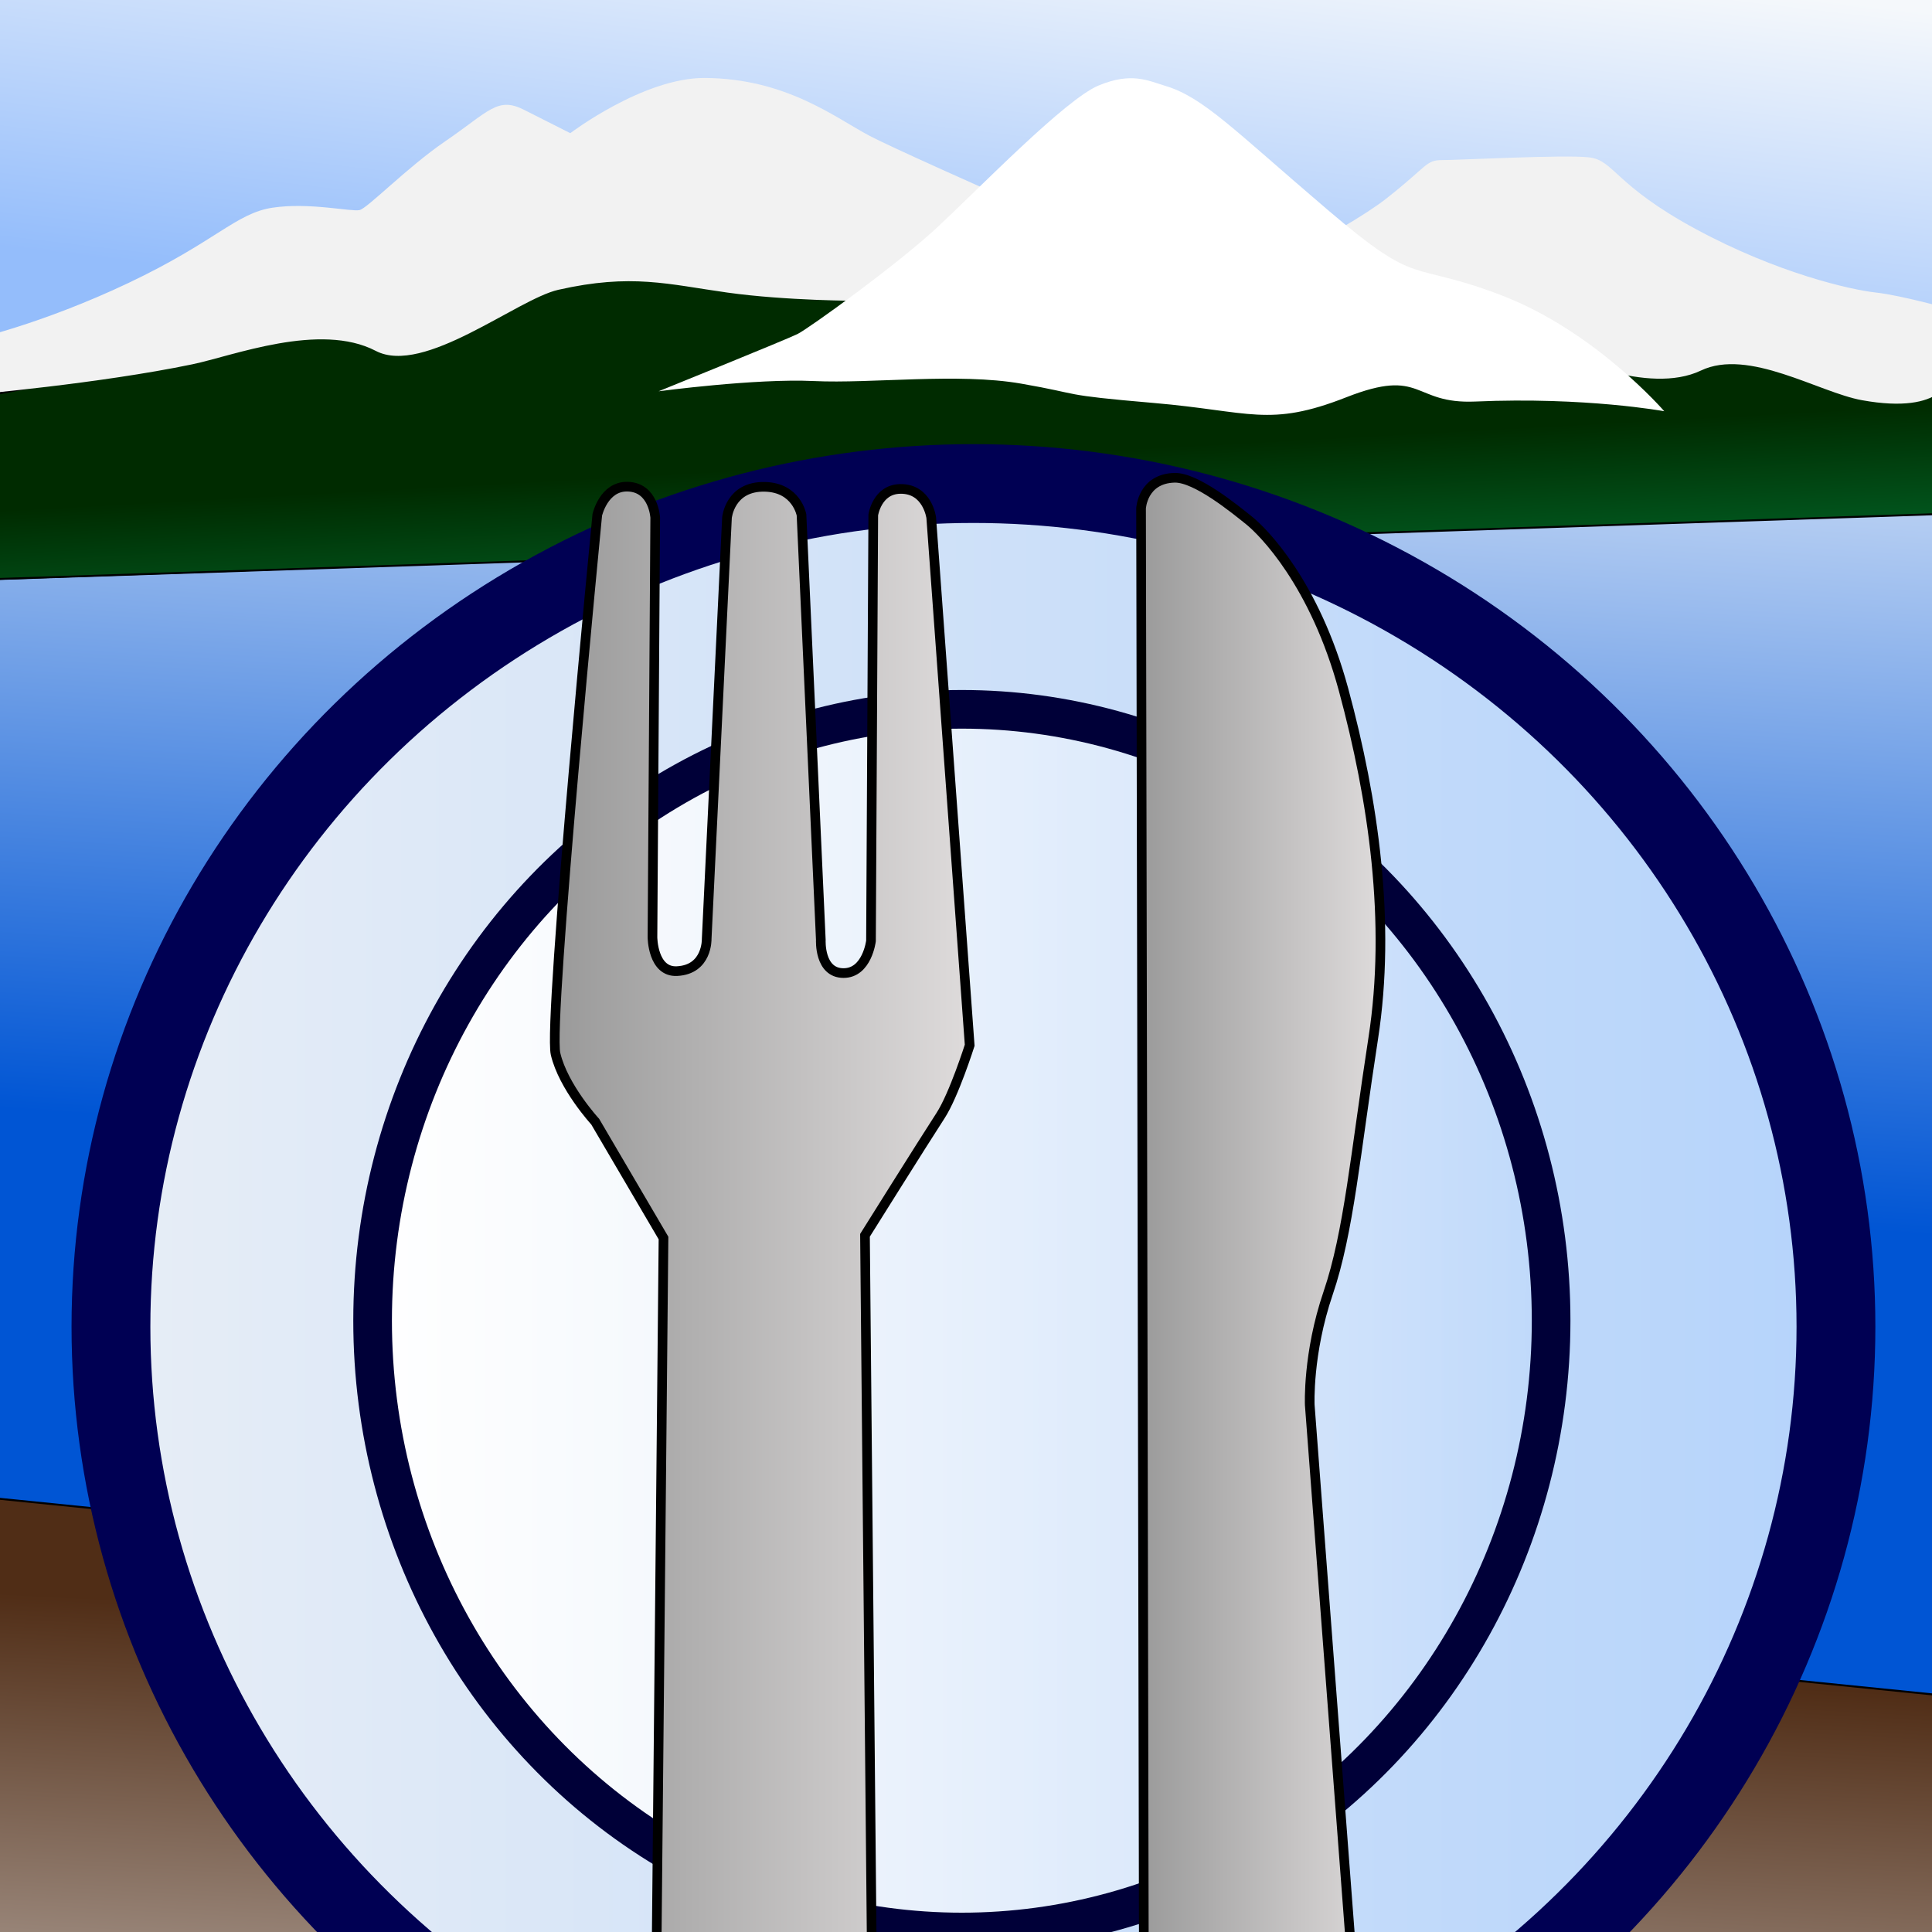
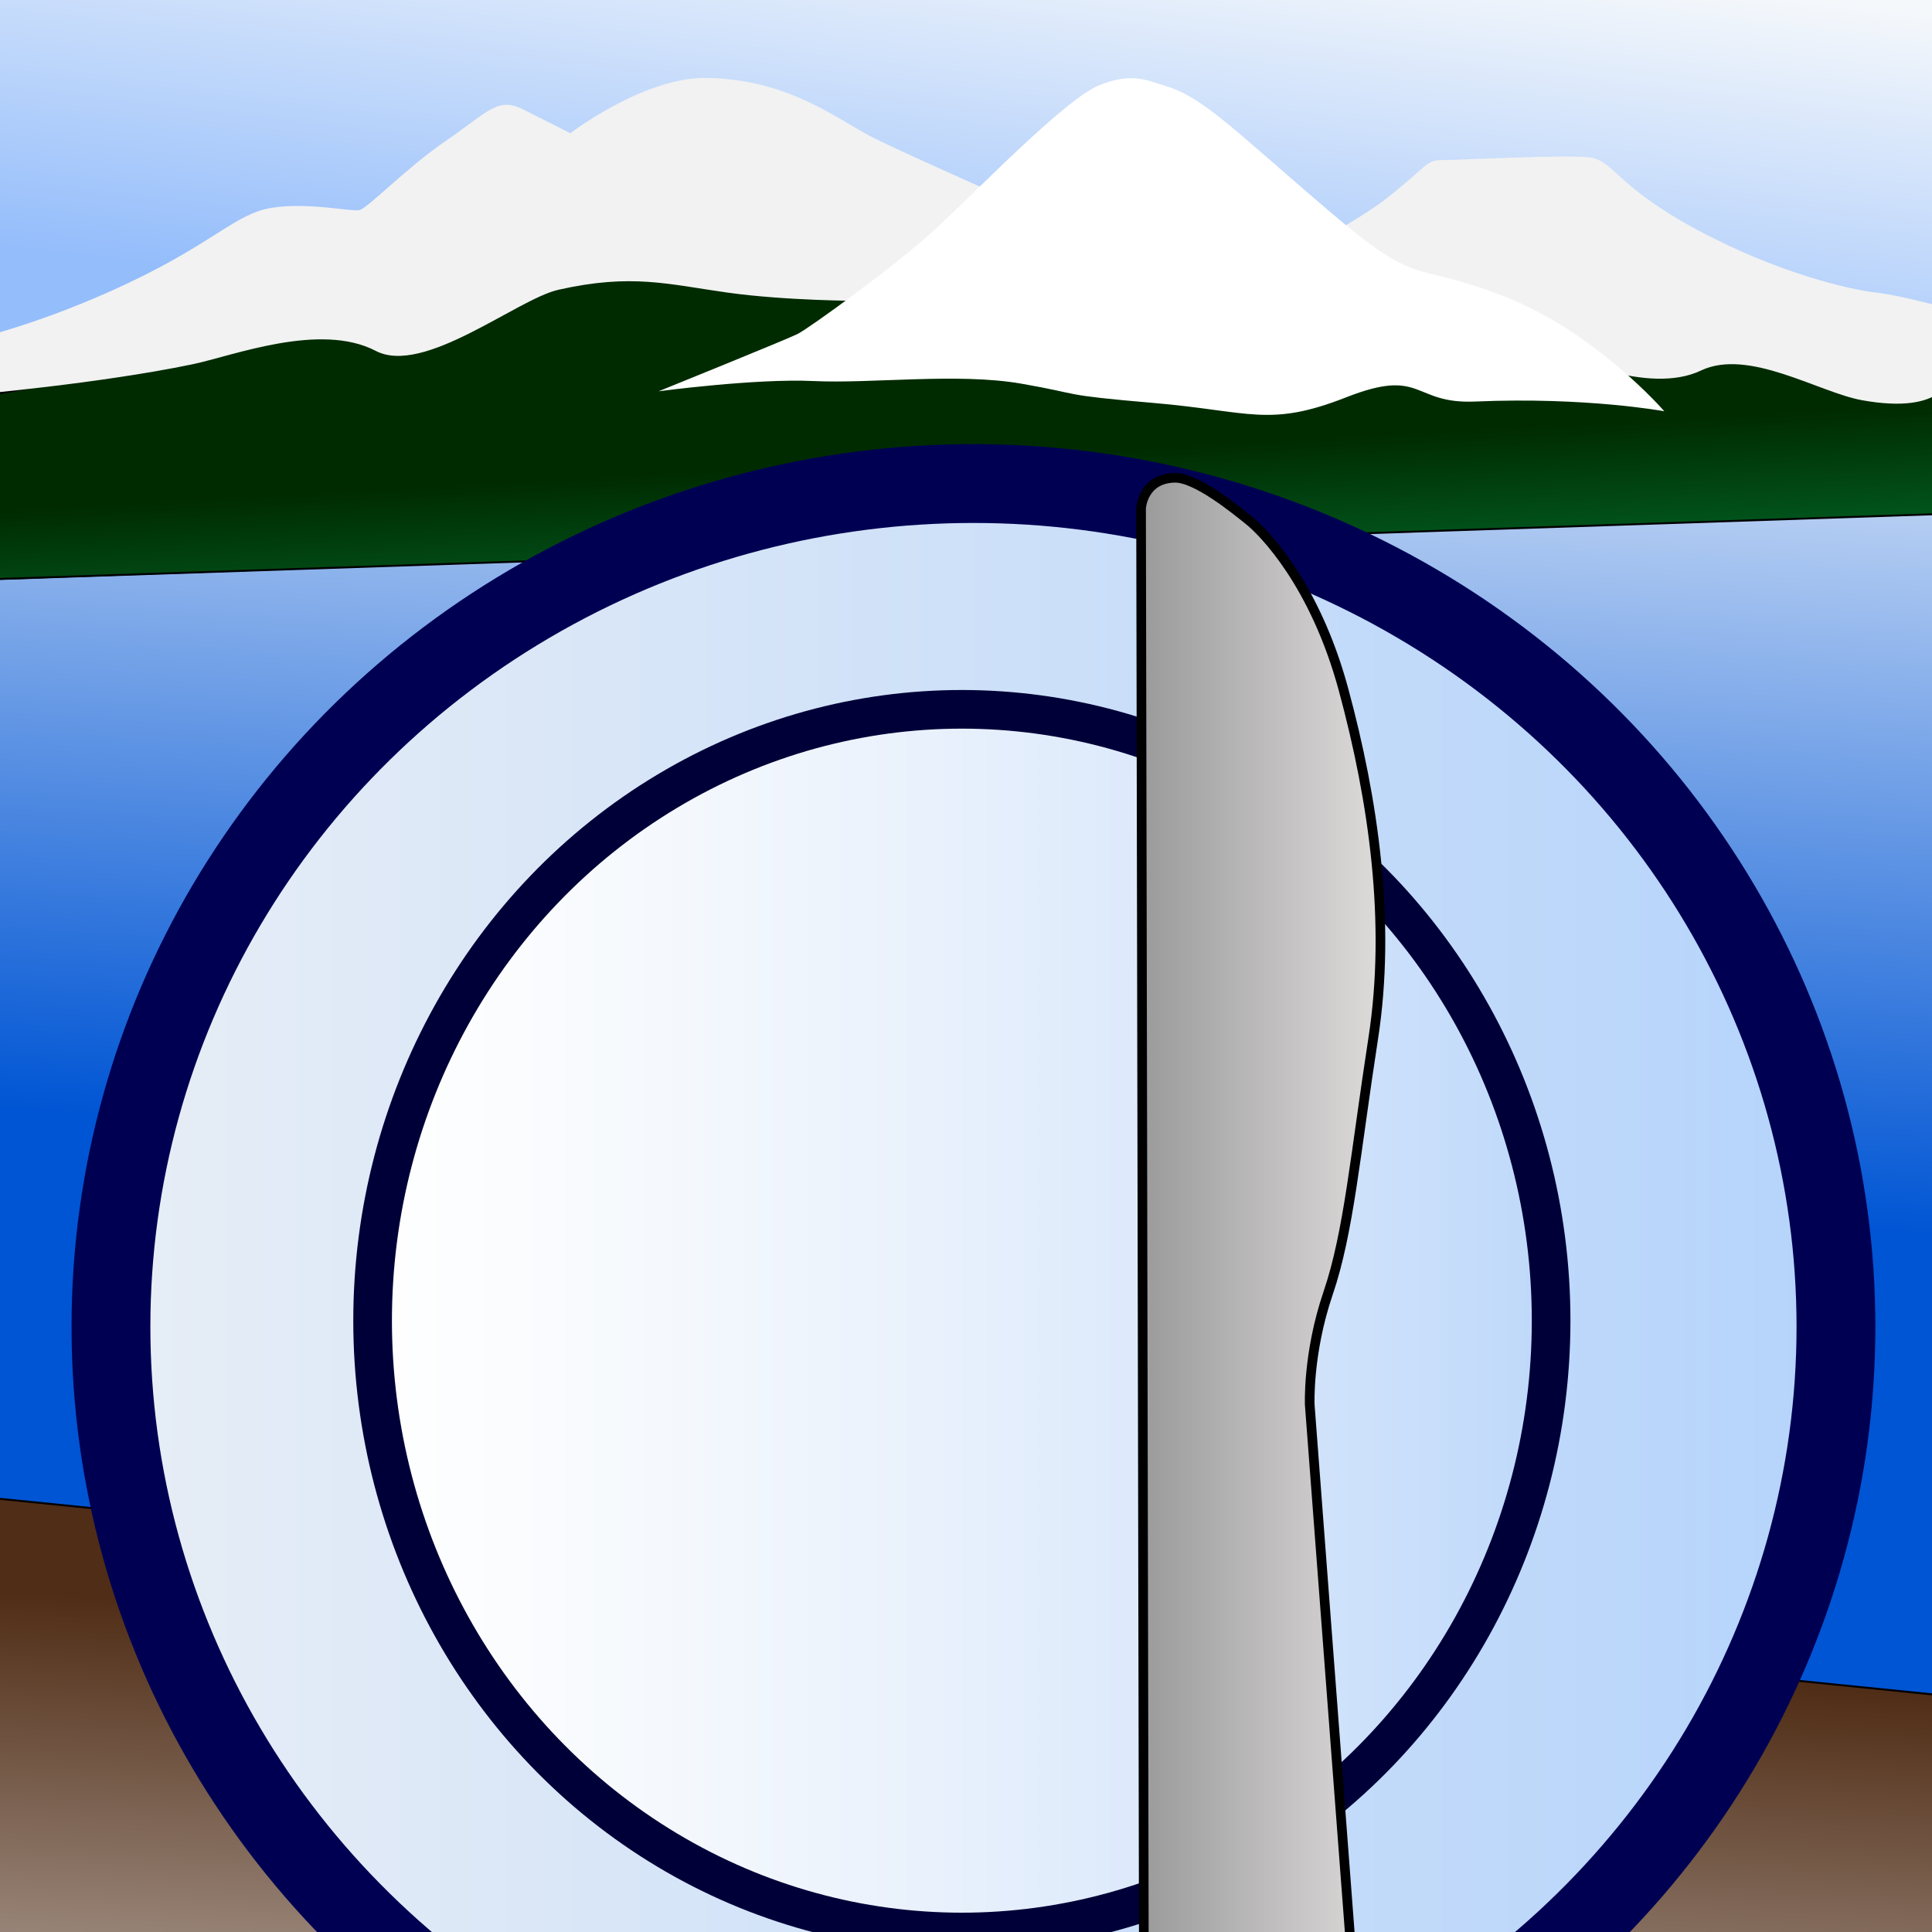
<svg xmlns="http://www.w3.org/2000/svg" xmlns:xlink="http://www.w3.org/1999/xlink" version="1.1" id="svg2" viewBox="0 0 1000 1000" height="100" width="100">
  <defs id="defs4">
    <linearGradient id="linearGradient4210">
      <stop id="stop4212" offset="0" style="stop-color:#ffffff;stop-opacity:1" />
      <stop id="stop4214" offset="1" style="stop-color:#ffffff;stop-opacity:0" />
    </linearGradient>
    <linearGradient id="linearGradient4202">
      <stop id="stop4204" offset="0" style="stop-color:#e8eef6;stop-opacity:1" />
      <stop id="stop4206" offset="1" style="stop-color:#b4d3fb;stop-opacity:1" />
    </linearGradient>
    <linearGradient id="linearGradient4186">
      <stop id="stop4188" offset="0" style="stop-color:#999999;stop-opacity:1" />
      <stop id="stop4190" offset="1" style="stop-color:#dfdcdc;stop-opacity:1" />
    </linearGradient>
    <linearGradient id="linearGradient4178">
      <stop id="stop4180" offset="0" style="stop-color:#002b00;stop-opacity:1" />
      <stop id="stop4182" offset="1" style="stop-color:#039e50;stop-opacity:1" />
    </linearGradient>
    <linearGradient id="linearGradient4170">
      <stop id="stop4172" offset="0" style="stop-color:#94bdfb;stop-opacity:1" />
      <stop id="stop4174" offset="1" style="stop-color:#f5f8fb;stop-opacity:1" />
    </linearGradient>
    <linearGradient id="linearGradient4154">
      <stop id="stop4156" offset="0" style="stop-color:#0055d4;stop-opacity:1" />
      <stop id="stop4158" offset="1" style="stop-color:#ffffff;stop-opacity:1" />
    </linearGradient>
    <linearGradient id="linearGradient4146">
      <stop id="stop4148" offset="0" style="stop-color:#502d16;stop-opacity:1" />
      <stop id="stop4150" offset="1" style="stop-color:#c0b5ae;stop-opacity:1" />
    </linearGradient>
    <linearGradient gradientTransform="matrix(1.03,0,0,1.063,-12.055,-48.413)" gradientUnits="userSpaceOnUse" y2="1118.116" x2="749.072" y1="859.545" x1="762.347" id="linearGradient4152" xlink:href="#linearGradient4146" />
    <linearGradient gradientTransform="matrix(1.026,0,0,1,-12.041,0.013)" gradientUnits="userSpaceOnUse" y2="98.59" x2="773.358" y1="622.875" x1="738.069" id="linearGradient4160" xlink:href="#linearGradient4154" />
    <linearGradient gradientUnits="userSpaceOnUse" y2="-36.802" x2="637.653" y1="200.34" x1="609.493" id="linearGradient4176" xlink:href="#linearGradient4170" />
    <linearGradient gradientUnits="userSpaceOnUse" y2="388.139" x2="659.341" y1="228.535" x1="650.623" id="linearGradient4184" xlink:href="#linearGradient4178" />
    <linearGradient gradientUnits="userSpaceOnUse" y2="687.003" x2="711.023" y1="687.003" x1="582.112" id="linearGradient4192" xlink:href="#linearGradient4186" />
    <linearGradient gradientUnits="userSpaceOnUse" y2="687.923" x2="492.434" y1="687.923" x1="272.644" id="linearGradient4200" xlink:href="#linearGradient4186" />
    <linearGradient gradientUnits="userSpaceOnUse" y2="680.714" x2="964.686" y1="680.714" x1="31.029" id="linearGradient4208" xlink:href="#linearGradient4202" />
    <linearGradient gradientUnits="userSpaceOnUse" y2="683.571" x2="812.857" y1="683.571" x1="182.857" id="linearGradient4216" xlink:href="#linearGradient4210" />
    <filter id="filter4387" color-interpolation-filters="sRGB">
      <feFlood id="feFlood4389" result="flood" flood-color="rgb(0,0,0)" flood-opacity="0.498" />
      <feComposite id="feComposite4391" result="composite1" operator="in" in2="SourceGraphic" in="flood" />
      <feGaussianBlur id="feGaussianBlur4393" result="blur" stdDeviation="10" in="composite1" />
      <feOffset id="feOffset4395" result="offset" dy="6" dx="6" />
      <feComposite id="feComposite4397" result="fbSourceGraphic" operator="over" in2="offset" in="SourceGraphic" />
      <feColorMatrix id="feColorMatrix4399" values="0 0 0 -1 0 0 0 0 -1 0 0 0 0 -1 0 0 0 0 1 0" in="fbSourceGraphic" result="fbSourceGraphicAlpha" />
      <feFlood in="fbSourceGraphic" result="flood" flood-color="rgb(0,0,0)" flood-opacity="0.498" id="feFlood4401" />
      <feComposite result="composite1" operator="in" in="flood" in2="fbSourceGraphic" id="feComposite4403" />
      <feGaussianBlur result="blur" stdDeviation="10" in="composite1" id="feGaussianBlur4405" />
      <feOffset result="offset" dy="6" dx="6" id="feOffset4407" />
      <feComposite result="composite2" operator="over" in="fbSourceGraphic" in2="offset" id="feComposite4409" />
    </filter>
    <filter id="filter4411" color-interpolation-filters="sRGB">
      <feFlood id="feFlood4413" result="flood" flood-color="rgb(0,0,0)" flood-opacity="0.498" />
      <feComposite id="feComposite4415" result="composite1" operator="in" in2="SourceGraphic" in="flood" />
      <feGaussianBlur id="feGaussianBlur4417" result="blur" stdDeviation="10" in="composite1" />
      <feOffset id="feOffset4419" result="offset" dy="6" dx="6" />
      <feComposite id="feComposite4421" result="composite2" operator="over" in2="offset" in="SourceGraphic" />
    </filter>
    <filter id="filter4423" color-interpolation-filters="sRGB">
      <feFlood id="feFlood4425" result="flood" flood-color="rgb(0,0,0)" flood-opacity="0.498" />
      <feComposite id="feComposite4427" result="composite1" operator="in" in2="SourceGraphic" in="flood" />
      <feGaussianBlur id="feGaussianBlur4429" result="blur" stdDeviation="10" in="composite1" />
      <feOffset id="feOffset4431" result="offset" dy="6" dx="6" />
      <feComposite id="feComposite4433" result="composite2" operator="over" in2="offset" in="SourceGraphic" />
    </filter>
  </defs>
  <g id="layer4" display="inline">
    <path id="path4732" d="m-13.527 772.883 1031.686 104.749-0.294 134.201-1027.271 0z" style="fill-opacity:1;fill-rule:evenodd;fill:url(#linearGradient4152);stroke-opacity:1;stroke-width:1.05;stroke:#000" />
    <path id="path4734" d="M-12.041 300.006 1016.993 264.292 1015.527 878.565-14.973 774.281Z" style="fill-opacity:1;fill-rule:evenodd;fill:url(#linearGradient4160);stroke-opacity:1;stroke-width:1.01;stroke:#000" />
    <path id="path4736" d="M1008.553 160.002 504.343 108.577-11.525 205.714-10.068 299.995 1014.382 265.711Z" style="fill-opacity:1;fill-rule:evenodd;fill:url(#linearGradient4184);stroke-opacity:1;stroke-width:1.01;stroke:#000" />
-     <path id="path4738" d="m1008.203-7.982-1016.99 0L-11.409 205.69 501.457 103.079 1011.409 164.947Z" style="fill-opacity:1;fill-rule:evenodd;fill:url(#linearGradient4176);stroke-opacity:1;stroke-width:1.04;stroke:#000" />
+     <path id="path4738" d="m1008.203-7.982-1016.99 0L-11.409 205.69 501.457 103.079 1011.409 164.947" style="fill-opacity:1;fill-rule:evenodd;fill:url(#linearGradient4176);stroke-opacity:1;stroke-width:1.04;stroke:#000" />
  </g>
  <g id="layer5" display="inline">
    <path id="path4741" d="m-14.142 204.286 0-28.571c0 0 35.523-7.857 80.7-29.286 45.177-21.429 55.561-36.071 74.506-38.929 18.945-2.857 40.684 2.174 44.995 1.25 4.128-0.885 24.58-22.066 44.267-35.536 23.086-15.796 27.197-23.428 41.17-16.25 5.342 2.744 23.682 11.964 23.682 11.964 0 0 37.891-28.75 69.588-28.571 42.287 0.238 67.766 20.714 85.436 30 21.377 11.234 181.256 81.071 181.256 81.071 0 0 64.123-31.429 85.983-48.571 21.86-17.143 20.403-20 29.147-20 8.744 0 62.665-2.857 75.781-1.429 13.116 1.429 13.116 14.286 55.379 37.143 42.263 22.857 80.153 31.429 93.269 32.857 13.116 1.429 38.494 8.571 38.494 8.571l0 34.704c0 0-2.405 20.279-45.781 12.439-22.3-4.031-58.664-27.091-83.317-15.356-27.364 13.026-71.415-7.661-84.277-13.216-25.757-11.124-351.217-22.857-351.217-22.857 0 0-37.891 0-68.495-4.286-30.604-4.286-49.549-10-87.44-1.429-21.335 4.826-69.645 44.591-94.482 31.625-28.885-15.079-73.958 2.577-94.971 6.946-48.092 10-113.672 15.714-113.672 15.714z" style="fill-rule:evenodd;fill:#f2f2f2" />
    <path id="path4743" d="m861.428 212.857c0 0-35.714-41.429-84.286-60-48.571-18.571-41.429-2.857-90-44.286-48.571-41.429-64.337-58.23-83.929-64.107-8.929-2.679-17.5-7.321-34.643-0.179-17.143 7.143-61.429 52.857-82.857 72.857-21.429 20-67.143 52.857-72.857 55.714-5.714 2.857-71.948 29.668-71.948 29.668 0 0 50.26-6.724 80.26-5.296 30 1.429 74.546-4.372 107.403 1.342 32.857 5.714 18.571 5.714 68.571 10 50 4.286 59.668 12.785 99.668-2.929 40-15.714 33.954 3.622 66.811 2.194 57.125-2.484 97.806 5.021 97.806 5.021z" style="fill-rule:evenodd;fill:#fff" />
  </g>
  <g id="layer3" display="inline">
    <ellipse ry="436.429" rx="446.429" cy="680.714" cx="497.857" id="path4712" style="fill-opacity:1;fill:url(#linearGradient4208);filter:url(#filter4423);opacity:1;stroke-linecap:round;stroke-linejoin:round;stroke-miterlimit:4;stroke-opacity:1;stroke-width:40.8;stroke:#000053" />
    <ellipse ry="316.429" rx="305" cy="683.571" cx="497.857" id="path4729" style="fill-opacity:1;fill:url(#linearGradient4216);opacity:1;stroke-linecap:round;stroke-linejoin:round;stroke-miterlimit:4;stroke-opacity:1;stroke-width:20;stroke:#000038" />
  </g>
  <g id="layer2" style="display:inline;opacity:1">
    <path id="path4150" d="m586.214 1088.379-1.602-831.264c0 0 0.75-15.368 17.316-15.822 11.176-0.306 31.429 16.372 38.571 22.086 7.143 5.714 33.965 32.379 48.924 87.612 15.49 57.194 24.653 120.418 15.368 180.418-9.286 60-12.633 100.454-23.347 131.883-10.714 31.429-9.516 57.944-9.516 57.944l26.429 348.571c0 0 8.571 65-53.571 62.857-50.016-1.725-58.571-44.286-58.571-44.286z" style="fill-opacity:1;fill-rule:evenodd;fill:url(#linearGradient4192);filter:url(#filter4411);stroke-miterlimit:4;stroke-opacity:1;stroke-width:5;stroke:#000" />
-     <path id="path4148" d="m327.143 1070.238 4.286-441.429-35.353-60.245c0 0-16.479-17.908-20.52-35.051-3.933-16.686 21.587-278.99 21.587-278.99 0 0 3.345-14.937 15.714-14.625 13.538 0.342 14.286 16.053 14.286 16.053l-1.429 217.143c0 0 0.079 18.188 12.691 17.561 15.878-0.789 15.375-16.71 15.375-16.71l10.505-217.995c0 0 1.509-16.417 19.668-15.967 16.39 0.407 18.903 14.538 18.903 14.538l10 220c0 0-0.923 17.15 11.768 17.143 12.206-0.007 14.199-16.645 14.199-16.645l1.176-220.498c0 0 1.926-13.196 13.867-13.449 14.211-0.301 16.133 14.877 16.133 14.877l19.906 273.09c0 0-8.166 25.738-15.073 36.378-9.417 14.508-39.119 61.961-39.119 61.961l4.286 450c0 0 6.875 58.743-58.571 58.571-63-0.165-54.286-65.714-54.286-65.714z" style="fill-opacity:1;fill-rule:evenodd;fill:url(#linearGradient4200);filter:url(#filter4387);stroke-miterlimit:4;stroke-opacity:1;stroke-width:5;stroke:#000" />
  </g>
</svg>